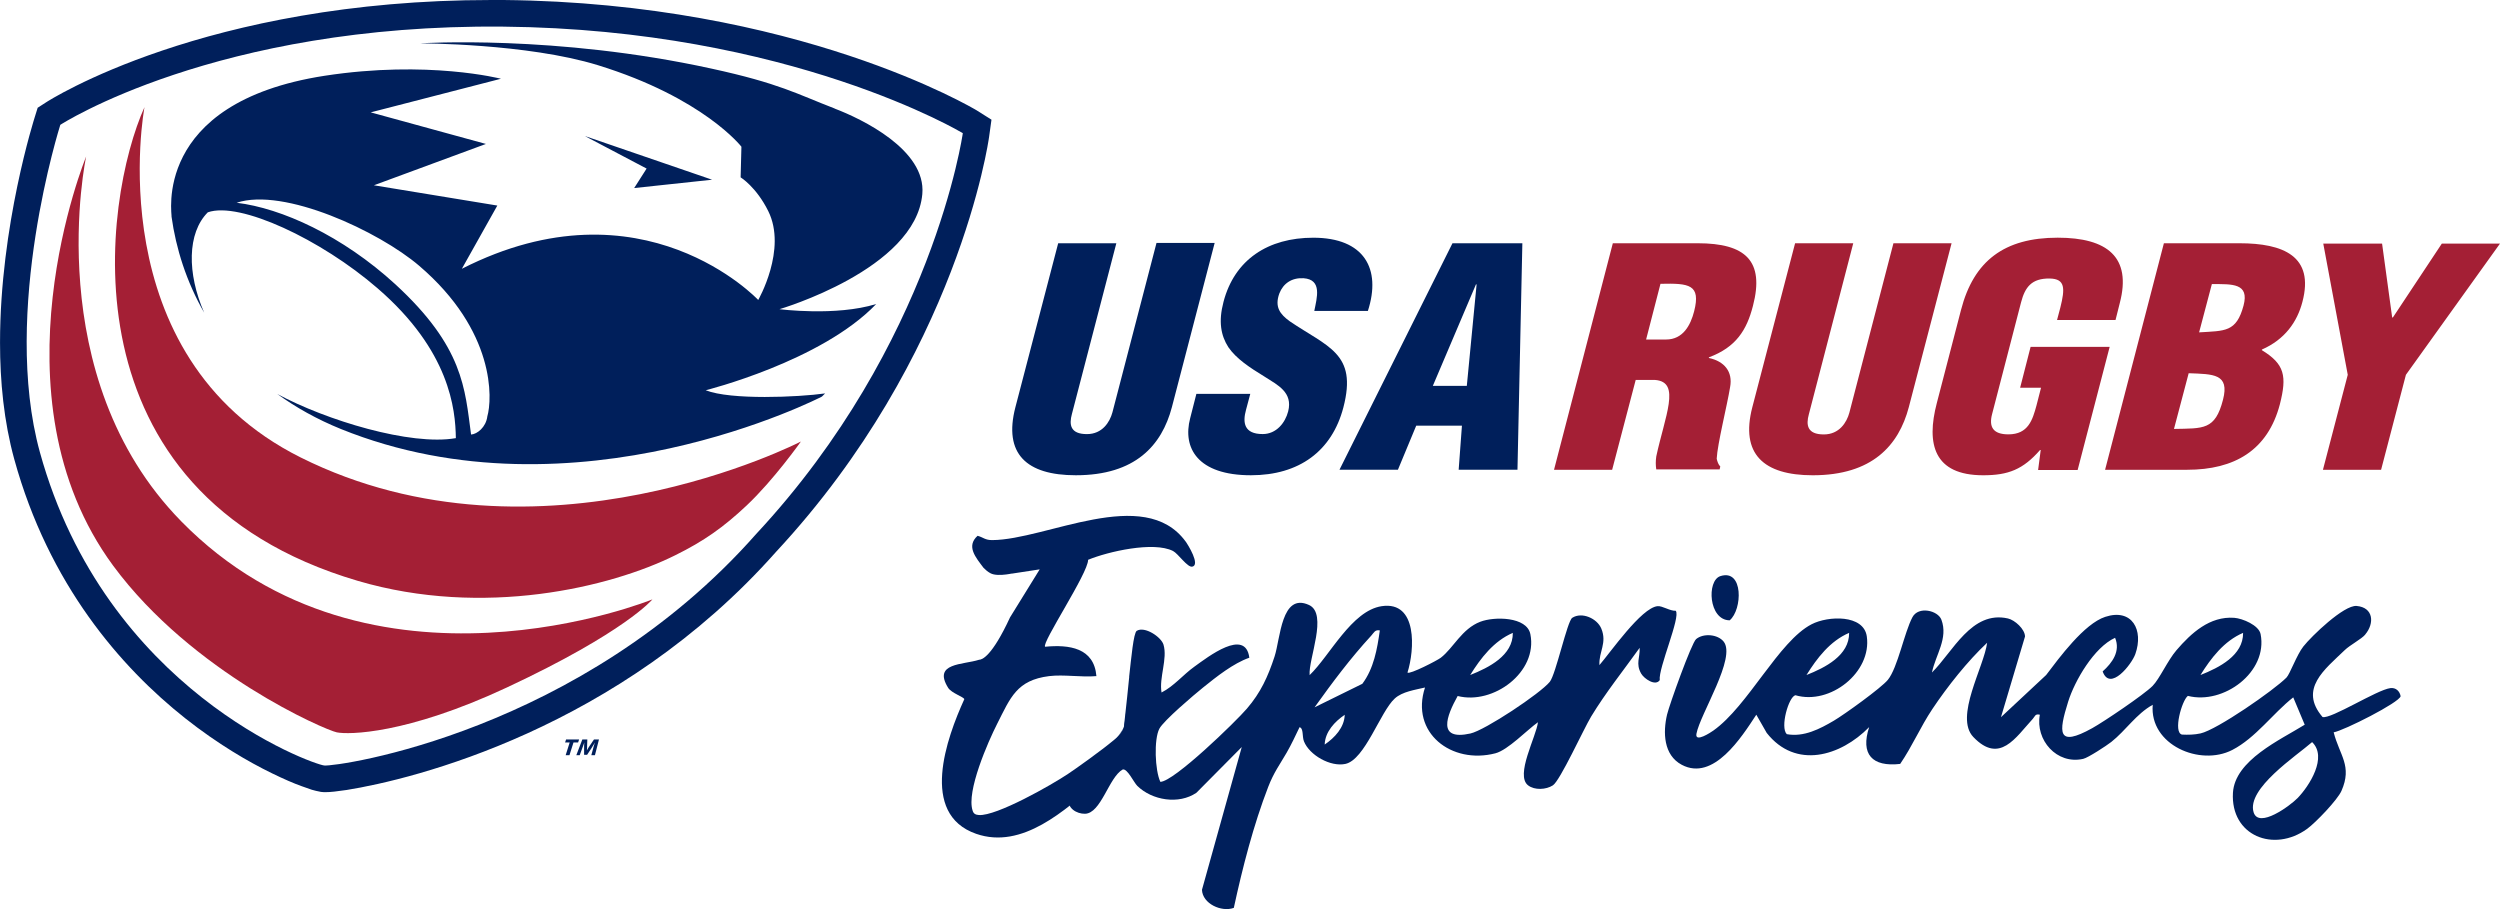
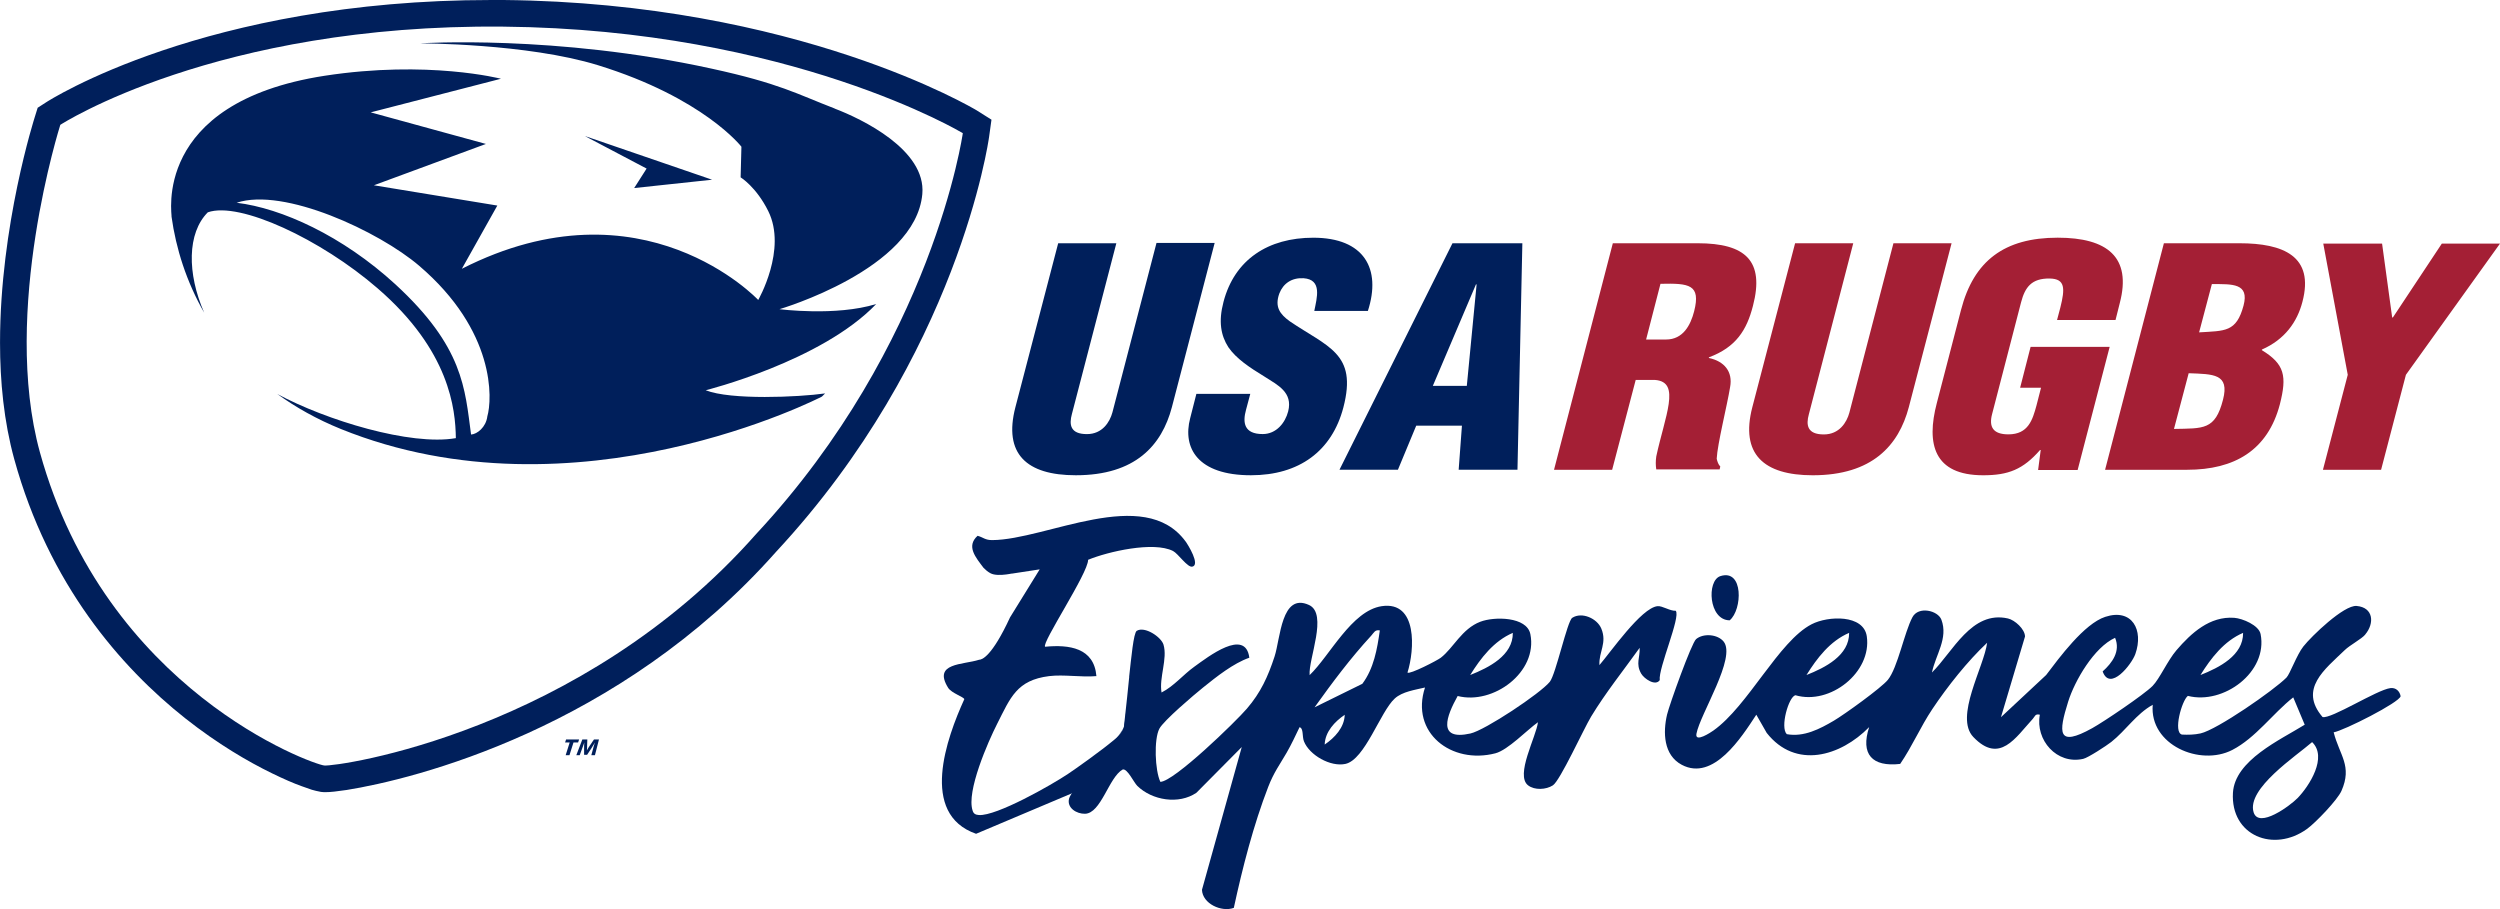
<svg xmlns="http://www.w3.org/2000/svg" width="176" height="64" viewBox="0 0 176 64" fill="none">
  <g clip-path="url(#clip0_52_18)">
    <path d="M40.698 52.269H40.374L40.09 53.165H39.823L40.106 52.269H39.782L39.853 52.059H40.769L40.698 52.269ZM41.529 52.479C41.458 52.578 41.389 52.702 41.317 52.828C41.333 52.702 41.333 52.575 41.333 52.479L41.348 52.059H40.996L40.573 53.165H40.812L40.981 52.702C41.024 52.591 41.08 52.421 41.136 52.269C41.121 52.424 41.121 52.563 41.121 52.689V53.137H41.333L41.629 52.689C41.713 52.563 41.797 52.408 41.884 52.269C41.828 52.424 41.784 52.578 41.756 52.702L41.629 53.165H41.884L42.167 52.059H41.815L41.532 52.479H41.529Z" fill="#001F5B" />
    <path d="M68.754 7.766C68.558 7.654 56.128 0.207 35.448 0H34.601C14.444 0 3.428 7.08 3.216 7.222L2.652 7.586L2.456 8.216C2.428 8.315 0.002 15.858 0.002 24.127C0.002 26.842 0.27 29.656 1.004 32.328C3.43 41.143 8.508 46.981 13.051 50.577C15.336 52.381 17.481 53.628 19.144 54.438C19.976 54.843 20.683 55.151 21.233 55.346C21.501 55.445 21.741 55.528 21.953 55.599C22.177 55.655 22.292 55.698 22.616 55.754H22.644C22.756 55.769 22.828 55.769 22.884 55.769C23.292 55.769 23.715 55.713 24.406 55.614C29.049 54.873 43.577 51.333 54.636 38.848C67.474 25.035 69.603 9.838 69.631 9.643L69.8 8.426L68.756 7.768L68.754 7.766ZM53.239 37.588C40.896 51.568 23.713 53.99 22.825 53.891C21.95 53.793 7.435 48.6 2.808 31.837C0.071 21.9 4.246 8.788 4.246 8.788C4.246 8.788 15.194 1.678 35.422 1.875C55.651 2.07 67.782 9.375 67.782 9.375C67.782 9.375 65.693 24.208 53.239 37.588Z" fill="#001F5B" />
    <path d="M34.306 29.332C34.206 30.073 33.599 30.564 33.163 30.592C32.727 27.358 32.64 24.436 27.83 20.012C24.106 16.599 19.818 14.653 16.658 14.274C19.987 13.168 26.674 16.288 29.508 18.709C34.882 23.299 34.67 28.087 34.303 29.332M58.769 7.642C56.075 6.607 54.904 5.878 50.079 4.828C39.091 2.422 29.554 3.052 29.554 3.052C29.554 3.052 37.101 3.052 42.095 4.59C49.53 6.885 52.196 10.329 52.196 10.329L52.14 12.485C52.14 12.485 53.239 13.155 54.086 14.863C55.425 17.563 53.379 21.118 53.379 21.118C53.379 21.118 45.253 12.442 32.515 18.922L35.012 14.471L26.322 13.044L34.209 10.134L26.098 7.91L35.267 5.544C35.267 5.544 30.133 4.216 22.854 5.334C10.58 7.237 12.146 15.255 12.077 15.255C12.388 17.495 13.12 19.818 14.375 22.014C13.161 19.243 13.177 16.402 14.63 14.947C16.86 14.162 22.601 16.85 26.577 20.293C31.671 24.689 32.064 28.816 32.092 30.845C28.904 31.404 22.95 29.585 19.522 27.738C20.821 28.676 22.303 29.514 23.994 30.2C40.539 36.89 57.863 27.92 57.863 27.92C57.863 27.92 57.947 27.836 58.088 27.697C56.198 27.963 51.443 28.173 49.681 27.474C49.681 27.474 57.82 25.445 61.687 21.402C58.85 22.282 54.874 21.766 54.874 21.766C54.874 21.766 64.451 18.968 64.931 13.664C65.214 10.544 60.643 8.36 58.766 7.647M45.521 11.867L44.646 13.239L50.132 12.652L41.162 9.572L45.521 11.867Z" fill="#001F5B" />
-     <path d="M21.16 32.201C37.961 40.597 56.384 31.083 56.384 31.083C56.384 31.083 54.479 33.783 52.56 35.589C50.938 37.115 49.556 38.094 47.538 39.089C42.983 41.356 34.038 43.497 25.192 40.893C4.132 34.691 7.292 13.925 10.172 7.543C10.172 7.543 6.843 25.05 21.16 32.201ZM12.753 36.693C2.737 26.477 6.065 11.015 6.065 11.015C6.065 11.015 -0.862 27.849 7.971 39.83C13.544 47.373 22.922 51.404 23.713 51.558C24.517 51.725 28.595 51.713 35.691 48.395C44.041 44.491 45.931 42.196 45.931 42.196C45.931 42.196 26.083 50.298 12.753 36.695" fill="#A41F35" />
    <path d="M74.496 17.125H78.59L75.462 29.147C75.256 29.901 75.348 30.561 76.521 30.561C77.602 30.561 78.13 29.716 78.314 29.033L81.418 17.102H85.512L82.5 28.668C81.788 31.361 79.924 33.458 75.738 33.458C72.266 33.458 70.632 31.953 71.484 28.668L74.496 17.125ZM84.224 27.732L83.788 29.443C83.237 31.54 84.316 33.458 88.065 33.458C91.468 33.458 93.768 31.748 94.572 28.691C95.077 26.753 94.801 25.703 94.044 24.88C93.306 24.081 92.113 23.512 90.802 22.621C90.113 22.12 89.72 21.616 90.065 20.66C90.34 19.954 90.94 19.541 91.766 19.587C93.1 19.678 92.71 20.956 92.526 21.892H96.298C97.265 18.904 96.023 16.735 92.457 16.735C89.284 16.735 86.915 18.264 86.134 21.252C85.767 22.644 85.951 23.625 86.478 24.445C87.029 25.245 87.95 25.86 89.032 26.52C89.953 27.112 91.031 27.616 90.687 28.962C90.481 29.762 89.858 30.558 88.894 30.558C87.583 30.558 87.468 29.759 87.721 28.848L88.019 27.73H84.224V27.732ZM103.264 27.163H100.872L103.907 20.022H103.953L103.264 27.163ZM94.296 33.071H98.413L99.701 29.969H102.92L102.69 33.071H106.83L107.174 17.125H102.254L94.299 33.071" fill="#001F5B" />
    <path d="M115.887 23.902H117.29C118.486 23.902 119.014 22.897 119.267 21.918C119.749 20.025 118.922 19.934 116.897 19.98L115.885 23.904L115.887 23.902ZM113.497 33.072H109.403L113.543 17.125H119.522C122.878 17.125 124.235 18.358 123.409 21.528C122.973 23.239 122.213 24.448 120.305 25.157V25.202C121.386 25.43 122.006 26.161 121.799 27.254C121.593 28.532 120.902 31.27 120.856 32.295C120.902 32.5 120.971 32.705 121.108 32.841L121.062 33.046H116.601C116.555 32.75 116.555 32.454 116.601 32.133C116.9 30.741 117.338 29.418 117.476 28.436C117.614 27.454 117.453 26.817 116.509 26.748H115.153L113.497 33.066M126.375 17.125H130.469L127.342 29.17C127.135 29.924 127.227 30.584 128.4 30.584C129.482 30.584 130.01 29.739 130.194 29.056L133.298 17.125H137.391L134.379 28.669C133.667 31.361 131.803 33.459 127.617 33.459C124.146 33.459 122.511 31.953 123.363 28.669L126.375 17.125ZM143.482 33.094L143.666 31.68H143.62C142.424 33.049 141.388 33.459 139.618 33.459C136.147 33.459 135.593 31.267 136.353 28.37L138.055 21.822C138.952 18.355 141.113 16.733 144.862 16.733C148.356 16.733 150.083 18.102 149.231 21.341L148.933 22.528H144.816L145.046 21.66C145.39 20.291 145.39 19.63 144.309 19.608C143.021 19.585 142.561 20.223 142.286 21.273L140.24 29.165C140.011 30.055 140.309 30.579 141.391 30.579C142.794 30.579 143.092 29.552 143.367 28.55L143.689 27.295H142.217L142.954 24.42H148.52L146.265 33.089H143.482V33.094ZM154.82 23.398C156.636 23.284 157.442 23.398 157.947 21.505C158.36 19.931 157.164 20 155.715 20L154.817 23.398H154.82ZM153.05 30.197C155.118 30.152 155.947 30.288 156.498 28.145C156.98 26.298 155.809 26.343 154.083 26.275L153.047 30.2M148.198 33.072L152.338 17.125H157.651C160.755 17.125 162.941 18.039 162.089 21.255C161.722 22.669 160.847 23.902 159.237 24.608V24.653C160.847 25.635 161.007 26.477 160.502 28.464C159.651 31.703 157.307 33.072 153.973 33.072H148.201M168.412 22.351H168.458L171.906 17.148H176L169.376 26.386L167.629 33.072H163.535L165.282 26.386L163.558 17.148H167.698L168.409 22.351H168.412Z" fill="#A41F35" />
    <path d="M166.514 44.673C166.244 44.995 165.435 45.412 165.066 45.771C163.663 47.125 161.819 48.504 163.507 50.478C164.096 50.645 167.336 48.56 168.282 48.443C168.67 48.395 168.937 48.654 169.004 49.01C168.94 49.448 165.002 51.437 164.29 51.556C164.706 53.18 165.616 53.917 164.839 55.678C164.555 56.32 163.017 57.92 162.421 58.352C160.074 60.05 157.026 58.836 157.199 55.814C157.332 53.519 160.536 52.087 162.252 51.019L161.444 49.094C160.005 50.225 158.804 51.945 157.154 52.796C154.881 53.97 151.313 52.439 151.552 49.617C150.389 50.26 149.652 51.432 148.634 52.234C148.3 52.497 147.002 53.345 146.66 53.423C144.796 53.848 143.273 52.092 143.605 50.316C143.265 50.232 143.265 50.44 143.107 50.609C141.898 51.923 140.776 53.82 138.924 51.887C137.572 50.478 139.677 46.953 139.894 45.25C138.511 46.548 137.101 48.327 136.042 49.911C135.2 51.169 134.624 52.538 133.772 53.78C131.798 54.005 130.964 53.099 131.589 51.189C129.569 53.249 126.411 54.182 124.376 51.596L123.644 50.316C122.608 51.895 120.631 55.03 118.394 53.841C117.106 53.155 117.068 51.558 117.361 50.306C117.52 49.628 119.086 45.26 119.407 44.992C119.93 44.559 120.927 44.656 121.34 45.162C122.259 46.282 119.693 50.255 119.43 51.654C119.305 52.317 120.453 51.551 120.621 51.432C123.065 49.704 125.22 45.141 127.538 43.947C128.704 43.345 131.201 43.249 131.423 44.802C131.785 47.33 128.837 49.66 126.396 48.944C125.921 49.051 125.307 51.204 125.789 51.685C126.99 51.905 128.11 51.32 129.104 50.736C129.831 50.308 132.448 48.426 132.907 47.859C133.599 47.006 134.06 44.537 134.634 43.454C135.058 42.651 136.43 42.975 136.675 43.628C137.167 44.939 136.264 46.105 136.009 47.345C137.473 45.908 138.797 42.955 141.36 43.54C141.847 43.651 142.554 44.291 142.561 44.81L140.868 50.49L144.048 47.522C144.969 46.308 146.724 43.912 148.209 43.426C150.104 42.806 150.925 44.359 150.328 46.045C150.076 46.758 148.545 48.717 148.027 47.269C148.706 46.66 149.295 45.85 148.902 44.901C147.428 45.569 146.063 47.912 145.597 49.402C144.921 51.566 144.809 52.646 147.298 51.26C148.127 50.799 150.943 48.896 151.54 48.292C152.037 47.788 152.608 46.487 153.228 45.769C154.261 44.569 155.564 43.37 157.289 43.494C157.873 43.537 159.021 44.015 159.146 44.638C159.676 47.317 156.529 49.633 154.026 48.99C153.595 49.319 152.973 51.563 153.613 51.715C154.055 51.735 154.486 51.728 154.919 51.632C156.087 51.368 160.082 48.595 160.967 47.702C161.209 47.459 161.691 46.098 162.155 45.513C162.724 44.79 165.009 42.583 165.905 42.659C167.098 42.763 167.175 43.881 166.512 44.668L166.514 44.673ZM130.178 44.554C128.839 45.124 127.913 46.336 127.176 47.522C128.49 47.001 130.194 46.146 130.178 44.554ZM157.914 44.554C156.575 45.124 155.649 46.336 154.912 47.522C156.225 47.001 157.929 46.146 157.914 44.554ZM161.74 56.196C162.589 55.321 163.869 53.302 162.773 52.244C161.66 53.218 158.151 55.516 158.653 57.181C159.013 58.37 161.252 56.697 161.737 56.196H161.74Z" fill="#001F5B" />
    <path d="M121.108 40.561C122.758 40.02 122.669 42.927 121.769 43.671C120.282 43.659 120.142 40.88 121.108 40.561Z" fill="#001F5B" />
    <path d="M117.971 42.998C117.56 43.021 117.032 42.639 116.688 42.674C115.543 42.793 113.377 45.928 112.599 46.824C112.551 45.87 113.153 45.273 112.732 44.251C112.439 43.54 111.365 43.054 110.686 43.494C110.332 43.724 109.531 47.477 109.105 48.001C108.45 48.81 104.552 51.409 103.514 51.639C101.139 52.166 101.843 50.394 102.619 48.998C105.121 49.64 108.271 47.322 107.738 44.645C107.491 43.406 105.203 43.39 104.21 43.772C102.905 44.273 102.326 45.617 101.428 46.308C101.193 46.49 99.242 47.5 99.086 47.35C99.591 45.764 99.813 42.297 97.275 42.674C95.153 42.991 93.62 46.166 92.197 47.528C92.105 46.391 93.503 43.211 92.154 42.591C90.203 41.697 90.144 44.957 89.728 46.222C89.264 47.634 88.759 48.75 87.782 49.888C86.999 50.802 82.655 55.022 81.689 55.043C81.308 54.235 81.229 52.049 81.617 51.305C81.918 50.728 84.063 48.912 84.691 48.406C85.647 47.636 86.823 46.7 87.953 46.303C87.68 44.187 85.035 46.25 84.084 46.933C83.288 47.502 82.658 48.297 81.773 48.752C81.589 47.707 82.209 46.379 81.91 45.382C81.75 44.845 80.589 44.066 80.028 44.41C79.799 44.552 79.64 46.336 79.49 47.659L79.498 47.639C79.498 47.639 79.23 50.306 79.135 51.062C79.143 51.098 79.13 51.148 79.105 51.212C79.031 51.467 78.745 51.847 78.408 52.224C77.327 53.583 75.409 55.655 75.263 56.219C75.09 56.882 75.807 57.305 76.383 57.289C77.523 57.264 78.061 54.716 79.041 54.17C79.37 54.096 79.822 55.088 80.064 55.324C81.107 56.348 82.987 56.657 84.229 55.809L87.42 52.591L84.619 62.641C84.652 63.62 85.996 64.235 86.861 63.914C87.463 61.123 88.251 58.056 89.284 55.392C89.68 54.372 90.08 53.853 90.575 52.998C90.909 52.421 91.2 51.794 91.488 51.194C91.784 51.275 91.659 51.844 91.799 52.193C92.184 53.16 93.664 54.005 94.715 53.78C96.094 53.481 97.173 50.103 98.191 49.175C98.724 48.686 99.629 48.567 100.321 48.4C99.272 51.584 102.183 53.833 105.274 53.033C106.159 52.803 107.503 51.391 108.271 50.845C108.159 51.849 106.651 54.577 107.577 55.288C108.039 55.645 108.845 55.597 109.324 55.288C109.829 54.964 111.495 51.305 112.018 50.442C113.036 48.765 114.288 47.201 115.431 45.607C115.464 46.293 115.14 46.725 115.538 47.421C115.747 47.786 116.545 48.33 116.846 47.882C116.734 47.057 118.336 43.421 117.974 43.003L117.971 42.998ZM106.503 44.554C106.519 46.146 104.815 46.999 103.501 47.522C104.238 46.336 105.164 45.126 106.503 44.554ZM93.258 52.416C93.286 51.515 93.967 50.799 94.669 50.321C94.641 51.222 93.96 51.938 93.258 52.416ZM95.908 48.14L92.546 49.795C93.794 48.049 95.079 46.333 96.538 44.747C96.717 44.552 96.798 44.309 97.14 44.382C96.957 45.685 96.717 47.062 95.908 48.14Z" fill="#001F5B" />
    <path d="M79.038 51.353C78.916 51.568 78.692 51.872 78.413 52.221C78.75 51.842 79.033 51.465 79.11 51.209C79.092 51.252 79.069 51.3 79.038 51.356V51.353Z" fill="#001F5B" />
-     <path d="M83.456 38.107C80.536 34.145 73.657 38.001 69.851 38.023C69.344 38.026 69.224 37.826 68.821 37.72C68.002 38.461 68.691 39.241 69.244 39.979C69.384 40.121 69.543 40.255 69.724 40.354C70.004 40.511 70.496 40.486 70.833 40.443L71.07 40.407C71.142 40.394 71.193 40.384 71.193 40.384C71.193 40.384 71.213 40.382 71.244 40.382L73.195 40.083L71.106 43.464C69.826 46.234 69.122 46.45 68.928 46.447C67.808 46.811 65.643 46.649 66.752 48.426C66.982 48.793 67.864 49.071 67.887 49.223C66.642 51.961 64.707 57.297 68.716 58.699C71.973 59.838 75.021 56.998 77.22 55.118C77.235 55.106 77.25 55.093 77.266 55.081C77.704 54.706 78.465 53.95 78.896 53.615C78.906 53.626 78.911 53.641 78.913 53.658C79.016 52.844 79.304 49.974 79.304 49.974L79.296 49.995C79.219 50.683 79.143 51.257 79.061 51.46C79.018 51.568 78.786 51.791 78.457 52.067C77.503 52.867 75.718 54.132 75.184 54.486C74.014 55.27 70.15 57.464 68.915 57.378C68.688 57.363 68.535 57.292 68.471 57.062C68.025 55.721 69.548 52.239 70.208 50.941C71.134 49.119 71.575 47.882 73.861 47.598C74.889 47.472 76.131 47.692 77.187 47.598C77.023 45.602 75.263 45.367 73.575 45.531C73.307 45.273 76.613 40.346 76.603 39.41C78.003 38.831 81.214 38.094 82.581 38.79C82.943 38.975 83.591 39.959 83.933 39.893C84.52 39.779 83.635 38.347 83.459 38.109L83.456 38.107Z" fill="#001F5B" />
+     <path d="M83.456 38.107C80.536 34.145 73.657 38.001 69.851 38.023C69.344 38.026 69.224 37.826 68.821 37.72C68.002 38.461 68.691 39.241 69.244 39.979C69.384 40.121 69.543 40.255 69.724 40.354C70.004 40.511 70.496 40.486 70.833 40.443L71.07 40.407C71.142 40.394 71.193 40.384 71.193 40.384C71.193 40.384 71.213 40.382 71.244 40.382L73.195 40.083L71.106 43.464C69.826 46.234 69.122 46.45 68.928 46.447C67.808 46.811 65.643 46.649 66.752 48.426C66.982 48.793 67.864 49.071 67.887 49.223C66.642 51.961 64.707 57.297 68.716 58.699C77.235 55.106 77.25 55.093 77.266 55.081C77.704 54.706 78.465 53.95 78.896 53.615C78.906 53.626 78.911 53.641 78.913 53.658C79.016 52.844 79.304 49.974 79.304 49.974L79.296 49.995C79.219 50.683 79.143 51.257 79.061 51.46C79.018 51.568 78.786 51.791 78.457 52.067C77.503 52.867 75.718 54.132 75.184 54.486C74.014 55.27 70.15 57.464 68.915 57.378C68.688 57.363 68.535 57.292 68.471 57.062C68.025 55.721 69.548 52.239 70.208 50.941C71.134 49.119 71.575 47.882 73.861 47.598C74.889 47.472 76.131 47.692 77.187 47.598C77.023 45.602 75.263 45.367 73.575 45.531C73.307 45.273 76.613 40.346 76.603 39.41C78.003 38.831 81.214 38.094 82.581 38.79C82.943 38.975 83.591 39.959 83.933 39.893C84.52 39.779 83.635 38.347 83.459 38.109L83.456 38.107Z" fill="#001F5B" />
  </g>
  <defs>
    <clipPath id="clip0_52_18">
      <rect width="176" height="64" fill="white" />
    </clipPath>
  </defs>
</svg>